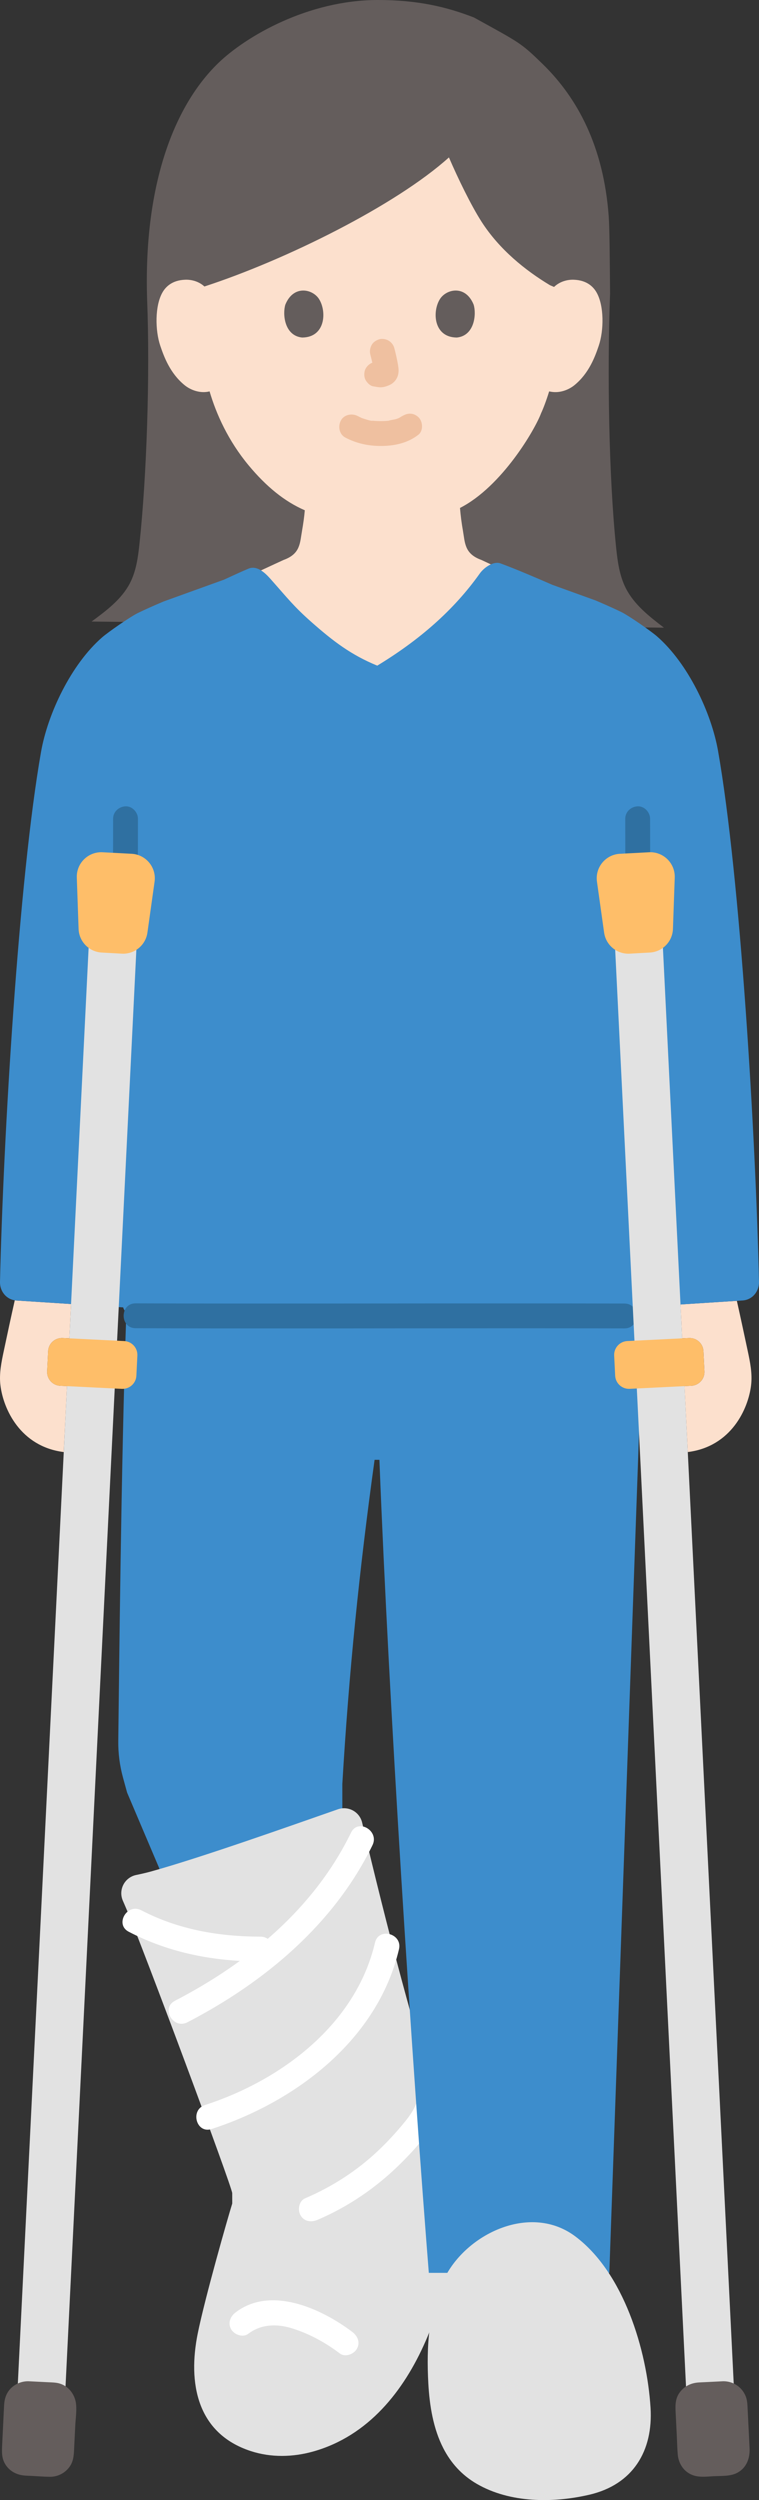
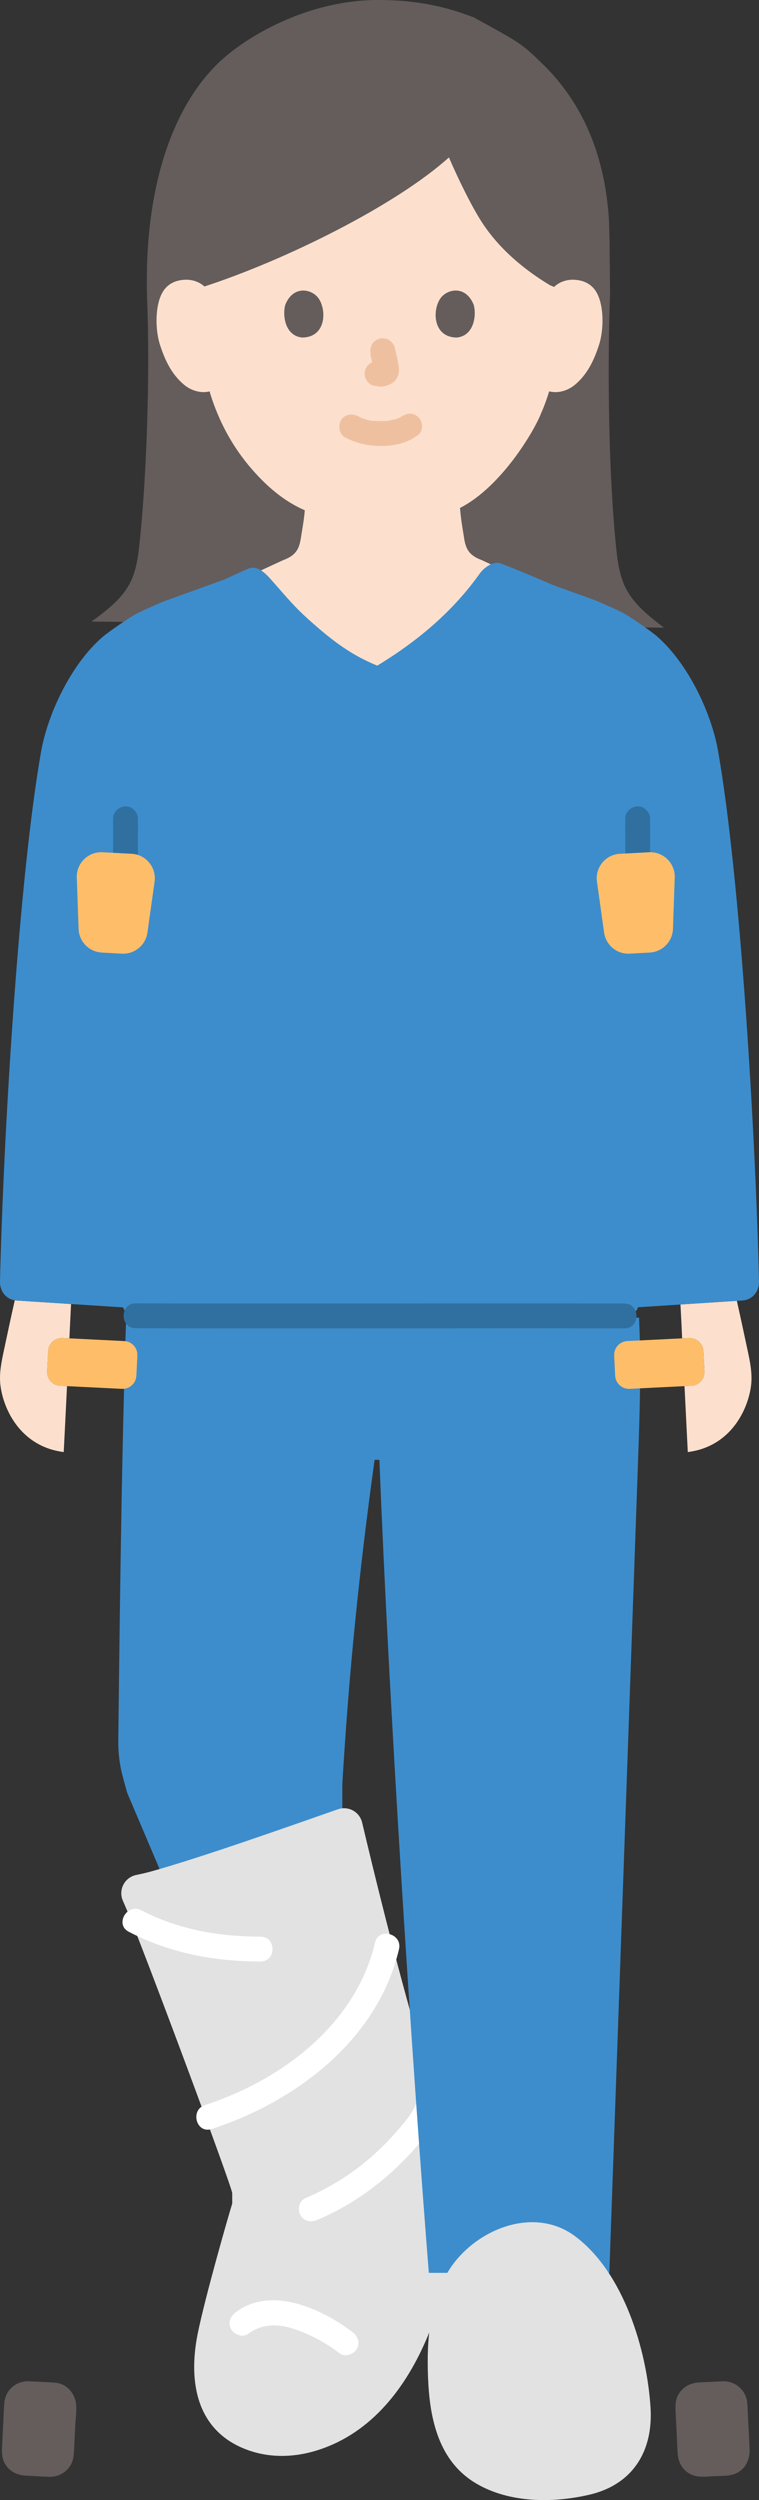
<svg xmlns="http://www.w3.org/2000/svg" id="b" width="122.205" height="402.117" viewBox="0 0 122.205 402.117">
  <rect x="0" y="0" width="122.205" height="402.117" fill="#333333" stroke="none" />
  <defs>
    <style>.d{fill:#3d8dcc;}.e{fill:#fff;}.f{fill:#e2e2e2;}.g{fill:#fce0cd;}.h{fill:#efc0a0;}.i{fill:#2f70a1;}.j{fill:#645d5c;}.k{fill:#febe69;}</style>
  </defs>
  <g id="c">
    <path class="g" d="M9.7,222.891l1.09.05c-.17,3.54-.35,7.07-.53,10.61-7-.88-9.74-6.96-10.19-10.74-.23-1.86.16-3.74.55-5.57.57-2.7,1.15-5.4,1.76-8.1.06.02.12.02.18.03l8.88.57-.27,5.52-1.09-.05c-1.23-.06-2.27.88-2.33,2.11l-.16,3.24c-.06,1.23.88,2.27,2.11,2.33Z" />
    <path class="g" d="M120.38,217.241c.39,1.83.78,3.71.55,5.57-.45,3.78-3.19,9.86-10.19,10.74-.18-3.54-.35-7.07-.53-10.61l1.09-.05c1.23-.06,2.18-1.1,2.12-2.33l-.16-3.24c-.06-1.23-1.11-2.17-2.34-2.11l-1.09.05c-.08-1.82-.17-3.63-.27-5.45l9.08-.58c.6,2.67,1.17,5.34,1.74,8.01Z" />
    <path class="j" d="M14.746,99.971c2.367-1.74,4.812-3.569,6.156-6.139,1.014-1.939,1.316-4.146,1.548-6.309,1.175-10.937,1.712-27.201,1.24-39.294-.59-17.945,4.085-30.959,11.454-38.084C39.586,5.851,49.596,0,60.843,0c6.442,0,11.093,1.111,15.475,2.818,7.415,4.096,7.501,4.019,11.063,7.49,5.623,5.479,9.791,13.259,10.622,24.422.142,1.902.173,6.348.224,12.468-.472,12.569-.207,29.453.969,40.82.232,2.248.534,4.542,1.548,6.557,1.344,2.672,3.789,4.573,6.156,6.381" />
    <path class="g" d="M88.547,45.872c-3.943-2.365-8.154-5.74-11.039-10.248-1.66-2.594-3.744-6.867-5.226-10.305-8.573,7.721-26.308,16.506-39.37,20.761-.893-.819-2.072-1.125-3.086-1.089-2.276.08-3.245,1.311-3.662,2.034-1.244,2.158-1.192,6.134-.356,8.594.591,1.742,1.56,4.408,3.896,6.319,1.035.847,2.596,1.383,4.04,1.013,1.058,3.593,2.974,7.931,6.339,11.959,2.776,3.323,5.701,5.74,8.992,7.165-.093,1.098-.247,2.146-.442,3.283-.355,1.964-.237,3.716-2.97,4.704-.177.065-8.816,4.106-9.348,4.284,0,0,.91,20.277,24.789,20.277s24.601-20.697,24.601-20.697c-.278-.112-8.023-3.798-8.2-3.864-2.733-.988-2.627-2.739-2.97-4.704-.214-1.221-.374-2.435-.472-3.659,6.747-3.433,12.104-12.65,13.064-15.256.324-.676.855-2.067,1.287-3.486l.356.06c1.354.229,2.771-.29,3.734-1.078,2.336-1.911,3.305-4.577,3.896-6.319.835-2.46.888-6.436-.356-8.594-.417-.723-1.385-1.954-3.662-2.034-1.046-.037-2.268.291-3.176,1.163" />
    <path class="h" d="M55.598,70.377c1.809.955,3.754,1.367,5.801,1.354,2.154-.014,4.251-.471,5.966-1.807.829-.646.729-2.159,0-2.828-.88-.807-1.944-.689-2.828,0,.691-.539-.022-.014-.241.101-.169.089-.621.229.01.015-.158.054-.311.12-.47.171-.424.136-.905.152-1.316.3.211-.076.325-.039.026-.009-.129.013-.258.024-.388.032-.311.02-.624.028-.936.026-.279-.002-.559-.011-.838-.03-.128-.009-.256-.019-.384-.032-.073-.007-.146-.015-.219-.024-.157-.019-.096-.011.184.024-.08.102-1.084-.229-1.23-.273-.172-.052-.34-.113-.51-.171-.448-.153.422.202.016.01-.211-.099-.419-.203-.625-.312-.925-.488-2.217-.265-2.736.718-.488.924-.27,2.215.718,2.736h0Z" />
-     <path class="h" d="M59.628,57.046c.24.917.471,1.848.609,2.786l-.071-.532c.016.129.023.255.01.385l.071-.532c-.009.06-.022.116-.042.173l.202-.478c-.018.04-.036.075-.061.111l.313-.405c-.029.035-.056.062-.091.09l.405-.313c-.07.045-.145.082-.221.117l.478-.202c-.121.051-.242.088-.372.109l.532-.071c-.117.014-.232.013-.349,0l.532.071c-.132-.018-.261-.05-.393-.068-.266-.083-.532-.095-.798-.036-.266.012-.514.091-.744.237-.415.243-.811.718-.919,1.195-.117.512-.091,1.087.202,1.541.26.403.695.852,1.195.919.35.047.69.135,1.047.15.574.025,1.098-.155,1.608-.392.642-.298,1.148-.907,1.318-1.597.146-.591.087-1.064-.013-1.656-.152-.898-.359-1.787-.59-2.668-.127-.483-.49-.944-.919-1.195s-1.061-.357-1.541-.202c-.484.157-.951.457-1.195.919-.253.48-.342,1.007-.202,1.541h0Z" />
+     <path class="h" d="M59.628,57.046c.24.917.471,1.848.609,2.786l-.071-.532c.016.129.023.255.01.385l.071-.532c-.009.06-.022.116-.042.173l.202-.478l.313-.405c-.029.035-.056.062-.091.09l.405-.313c-.07.045-.145.082-.221.117l.478-.202c-.121.051-.242.088-.372.109l.532-.071c-.117.014-.232.013-.349,0l.532.071c-.132-.018-.261-.05-.393-.068-.266-.083-.532-.095-.798-.036-.266.012-.514.091-.744.237-.415.243-.811.718-.919,1.195-.117.512-.091,1.087.202,1.541.26.403.695.852,1.195.919.35.047.69.135,1.047.15.574.025,1.098-.155,1.608-.392.642-.298,1.148-.907,1.318-1.597.146-.591.087-1.064-.013-1.656-.152-.898-.359-1.787-.59-2.668-.127-.483-.49-.944-.919-1.195s-1.061-.357-1.541-.202c-.484.157-.951.457-1.195.919-.253.48-.342,1.007-.202,1.541h0Z" />
    <path class="j" d="M45.941,49.003c-.465,1.512-.162,4.991,2.703,5.287,3.786-.023,3.988-4.228,2.713-6.206-1.044-1.619-4.112-2.292-5.416.919Z" />
    <path class="j" d="M76.262,49.003c.465,1.512.162,4.991-2.703,5.287-3.786-.023-3.988-4.228-2.713-6.206,1.044-1.619,4.112-2.292,5.416.919Z" />
    <path class="d" d="M60.892,211.942c-14.213.008-28.483.025-40.577.015-.824,23.678-1.141,57.867-1.271,68.022-.026,2,.229,3.989.757,5.919l.664,2.424c1.837,4.345,4.126,9.683,5.985,14.075,8.595-2.544,21.841-7.263,28.672-9.637-.004-2.276-.004-5.805-.004-5.805,1.05-17.885,2.728-34.374,5.194-52.156h8.917s0-12.082,0-22.86c-2.426,0-4.866.001-7.309.002-.343,0-.685,0-1.028,0Z" />
    <path class="f" d="M68.52,376.563c.101-.231.201-.463.299-.696,1.698-4.043,3.181-8.232,4.619-12.375,2.304-6.641,5.931-19.109-2.091-23.642-.11-.062-.224-.119-.341-.168-3.893-11.075-8.84-30.263-12.699-46.538-.41-1.73-2.219-2.722-3.898-2.137-7.644,2.664-22.003,7.765-30.12,10.011-.698.193-1.536.385-2.365.557-1.862.387-2.902,2.381-2.148,4.127l.533,1.233c2.628,6.085,17.078,44.876,17.08,45.815l.004,1.67c-.706,2.257-4.39,15.146-5.554,20.893-1.593,7.864-.214,16.058,8.525,18.918,3.271,1.07,6.808.996,10.119.056,8.843-2.509,14.534-9.727,18.036-17.724Z" />
    <path class="e" d="M20.725,310.704c6.628,3.452,13.787,4.771,21.22,4.791,2.574.007,2.578-3.993,0-4-6.713-.018-13.205-1.122-19.201-4.244-2.28-1.188-4.305,2.263-2.019,3.454h0Z" />
-     <path class="e" d="M56.523,294.755c-5.928,12.174-16.518,20.921-28.364,27.057-2.287,1.184-.266,4.637,2.019,3.454,12.393-6.419,23.6-15.761,29.799-28.492,1.122-2.305-2.326-4.335-3.454-2.019h0Z" />
    <path class="e" d="M60.383,312.448c-3.097,13.166-15.057,22.132-27.386,26.133-2.438.791-1.395,4.655,1.063,3.857,13.621-4.42,26.759-14.385,30.18-28.927.589-2.504-3.267-3.572-3.857-1.063h0Z" />
    <path class="e" d="M39.963,375.377c2.101-1.598,4.668-1.643,7.132-.862,2.767.878,5.305,2.266,7.614,4.017.861.653,2.237.136,2.736-.718.6-1.026.146-2.082-.718-2.736-4.934-3.742-13.096-7.483-18.783-3.156-.858.653-1.31,1.724-.718,2.736.494.845,1.872,1.376,2.736.718h0Z" />
    <path class="e" d="M51.129,357.041c4.956-2.113,9.447-5.182,13.282-8.965,1.771-1.747,3.503-3.636,4.922-5.685,1.336-1.929,2.451-4.541,1.6-6.884-.369-1.015-1.359-1.699-2.46-1.397-.979.269-1.767,1.44-1.397,2.46.503,1.385-.622,3.035-1.54,4.277.366-.496-.137.165-.244.297-.203.251-.408.5-.616.746-.376.447-.759.888-1.15,1.322-.834.926-1.703,1.821-2.608,2.678-3.45,3.266-7.439,5.834-11.807,7.696-.994.424-1.214,1.888-.718,2.736.601,1.028,1.739,1.143,2.736.718h0Z" />
    <path class="d" d="M68.657,360.652c-3.057-39.482-6.594-96.77-7.797-132.156,0,0,0-9.274-.005-16.541,13.755-.009,28.512-.025,42.041-.011.081,1.93.134,3.862.158,5.794.074,6.017-.139,12.027-.352,18.033-.783,22.125-1.567,44.25-2.35,66.375-.14,3.941-.279,7.882-.419,11.823-.156,4.395-.311,8.791-.467,13.186-.453,12.804-.907,25.608-1.36,38.413h-29.063c-.128-1.605-.256-3.245-.386-4.916Z" />
    <path class="f" d="M71.383,393.789c-1.609-3.12-2.224-6.81-2.421-10.472-.318-5.895.014-12.054,2.792-17.263,3.723-6.98,13.779-11.62,20.831-6.381,7.833,5.82,11.583,18.325,12.158,27.597.432,6.956-2.841,12.361-9.868,13.988-5.848,1.354-12.762,1.337-18.091-1.743-2.494-1.441-4.217-3.429-5.402-5.726Z" />
    <path class="d" d="M96.888,97.004c-.326-.141-.661-.285-1.005-.43-2.621-.946-5.107-1.844-6.949-2.509-2.032-.889-5.904-2.556-8.356-3.449-1.127-.41-2.649.667-3.343,1.644-4.196,5.905-9.743,10.706-16.495,14.804-4.214-1.732-7.08-3.912-10.586-7.004-2.829-2.495-3.884-3.881-6.33-6.634-.686-.773-2.204-2.634-3.816-1.963-.942.392-2.469,1.086-3.953,1.775-1.233.445-5.278,1.904-9.707,3.501-1.6.675-3.025,1.314-4.173,1.872-1.21.592-4.734,3.035-5.731,3.902-4.997,4.349-8.752,12.264-9.835,18.415C3.009,141.378.538,182.826,0,206.18c-.035,1.531,1.036,2.849,2.555,2.988l15.437.996,1.842.119c.193.771,1.012,1.348,2.005,1.348,20.19.08,53.32-.03,78.7.03,1.061,0,1.942-.591,2.185-1.4l1.485-.096,15.438-1.001c1.519-.139,2.59-1.46,2.556-2.993-.531-23.389-2.993-64.898-6.588-85.375-1.081-6.16-4.834-14.085-9.831-18.44-.997-.869-4.521-3.314-5.73-3.907-.901-.439-1.974-.927-3.168-1.444Z" />
    <path class="i" d="M104.68,137.171c-.008-1.827-.01-3.653-.01-5.48,0-1.046-.92-2.048-2-2s-2,.879-2,2c0,1.827.002,3.653.01,5.48.005,1.046.917,2.049,2,2s2.005-.879,2-2h0Z" />
    <path class="i" d="M18.21,131.691c0,1.86-.001,3.72-.01,5.58-.005,1.046.924,2.048,2,2,1.088-.049,1.995-.879,2-2,.009-1.86.01-3.72.01-5.58,0-1.046-.92-2.048-2-2s-2,.879-2,2h0Z" />
    <path class="i" d="M100.54,209.661c-21.211-.049-42.422.011-63.633,0-5.022-.003-10.044-.009-15.067-.029-2.574-.01-2.578,3.99,0,4,20.317.079,40.635.009,60.952.011,5.916,0,11.832.005,17.748.019,2.574.006,2.578-3.994,0-4h0Z" />
-     <path class="f" d="M118.654,393.906c-4.167-84.424-8.334-168.849-12.501-253.273h-7.703c4.167,84.424,8.334,168.849,12.501,253.273h7.703Z" />
    <path class="k" d="M104.492,137.079l-4.678.245c-2.31.121-4.02,2.195-3.698,4.486l1.151,8.19c.285,2.028,2.074,3.499,4.119,3.388,1.013-.055,2.137-.117,3.242-.179,2.037-.113,3.65-1.76,3.722-3.799l.288-8.257c.081-2.312-1.837-4.196-4.147-4.075Z" />
    <path class="k" d="M101.186,215.447h9.933c1.229,0,2.227.998,2.227,2.227v3.241c0,1.23-.998,2.228-2.228,2.228h-9.933c-1.23,0-2.228-.998-2.228-2.228v-3.24c0-1.23.998-2.228,2.228-2.228Z" transform="translate(-10.682 5.5) rotate(-2.826)" />
-     <path class="f" d="M2.351,393.906c4.167-84.424,8.334-168.849,12.501-253.273h7.703c-4.167,84.424-8.334,168.849-12.501,253.273H2.351Z" />
    <path class="j" d="M120.527,390.557c-.057-1.159-.114-2.318-.172-3.477-.029-.595-.086-1.175-.321-1.731-.61-1.445-2.01-2.356-3.58-2.345-.944.047-1.889.093-2.833.14-.386.019-.774.031-1.16.057-1.286.089-2.399.662-3.123,1.746-.729,1.092-.59,2.339-.529,3.577.055,1.119.11,2.238.166,3.357.047.955.066,1.917.145,2.87.111,1.351.82,2.584,2.059,3.201,1.19.592,2.49.387,3.765.324,1.232-.061,2.688.04,3.796-.567,1.478-.809,2.025-2.337,1.947-3.929-.053-1.075-.106-2.149-.159-3.224Z" />
    <path class="j" d="M9.543,383.353c-.554-.156-1.146-.159-1.719-.188-1.091-.054-2.182-.108-3.273-.162-1.34-.009-2.661.67-3.346,1.844-.371.636-.504,1.307-.545,2.032-.052.927-.092,1.855-.137,2.783-.058,1.169-.115,2.338-.173,3.507-.055,1.121-.125,2.175.505,3.196.694,1.124,1.863,1.72,3.156,1.81.354.025.709.035,1.063.052.975.048,1.956.133,2.932.145,1.314.016,2.539-.626,3.269-1.718.647-.968.624-2.11.68-3.225l.16-3.246c.055-1.112.24-2.303.142-3.411-.138-1.568-1.157-2.982-2.714-3.42Z" />
    <path class="k" d="M16.512,137.079l4.678.245c2.31.121,4.02,2.195,3.698,4.486l-1.151,8.19c-.285,2.028-2.074,3.499-4.119,3.388-1.013-.055-2.137-.117-3.242-.179-2.037-.113-3.65-1.76-3.722-3.799l-.288-8.257c-.081-2.312,1.837-4.196,4.147-4.075Z" />
    <path class="k" d="M13.232,212.101h3.241c1.229,0,2.227.998,2.227,2.227v9.933c0,1.23-.998,2.228-2.228,2.228h-3.24c-1.23,0-2.228-.998-2.228-2.228v-9.933c0-1.23.998-2.228,2.228-2.228Z" transform="translate(-204.908 223.319) rotate(-87.174)" />
  </g>
</svg>